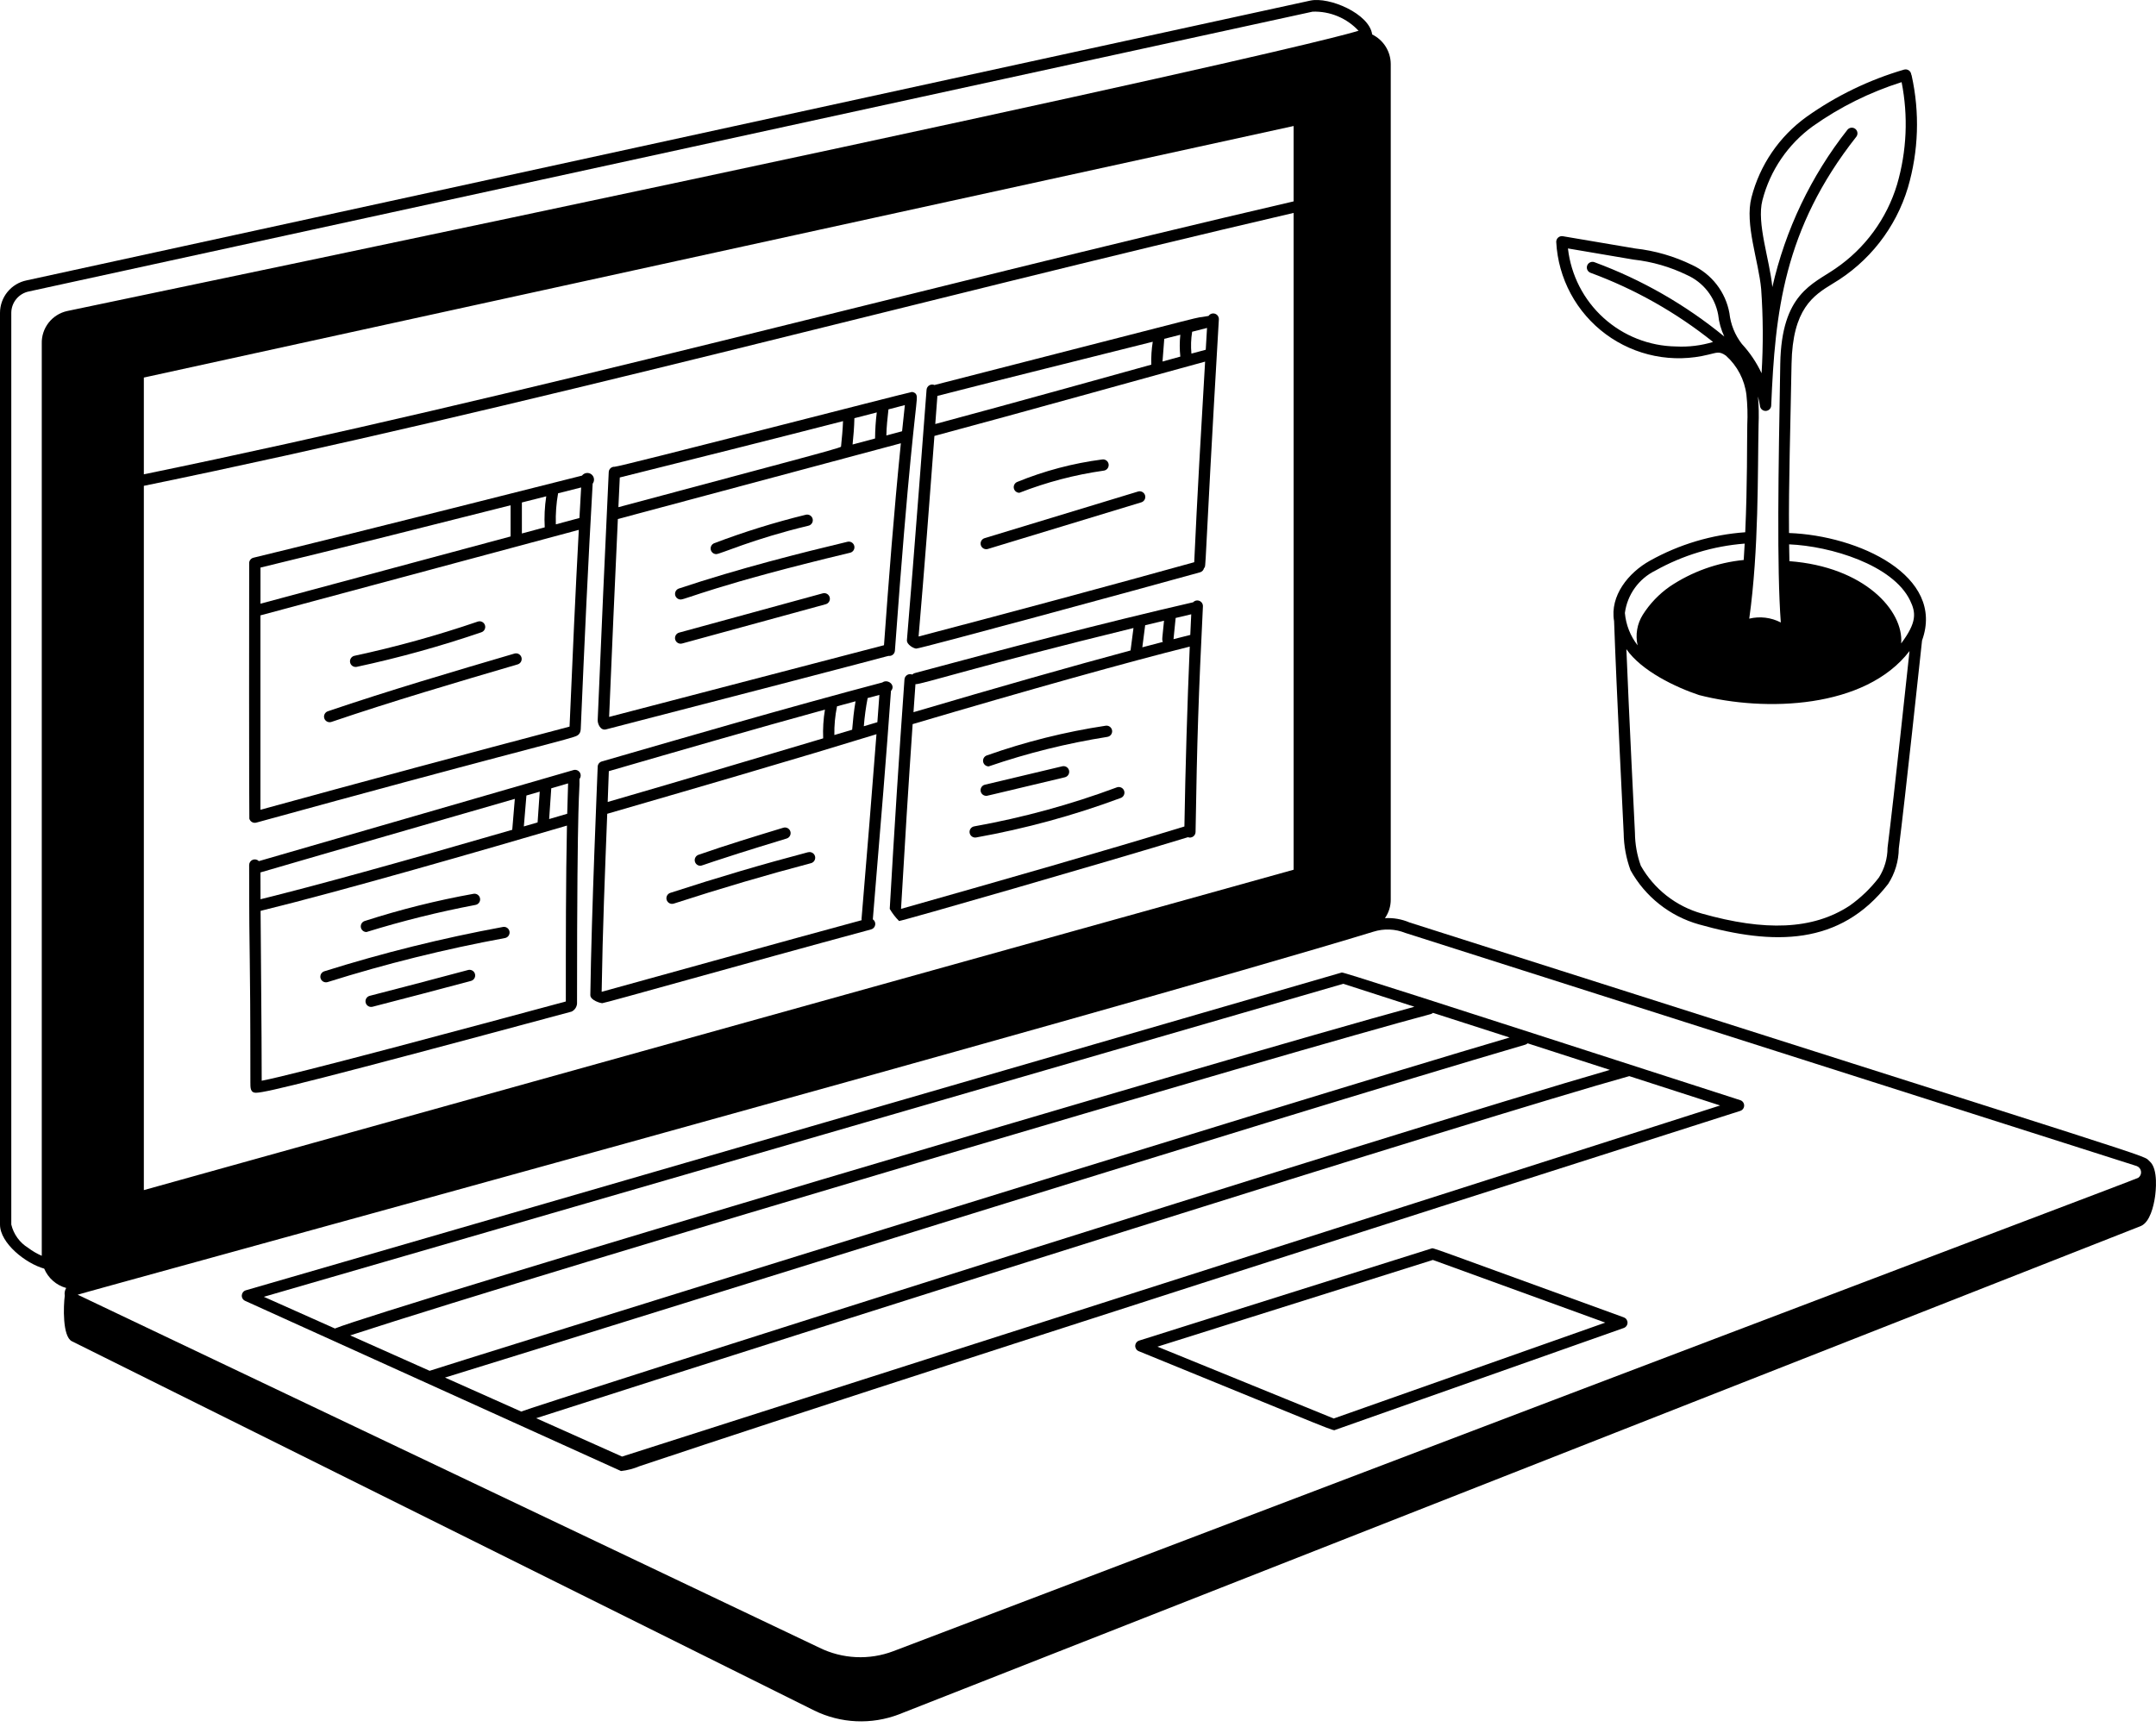
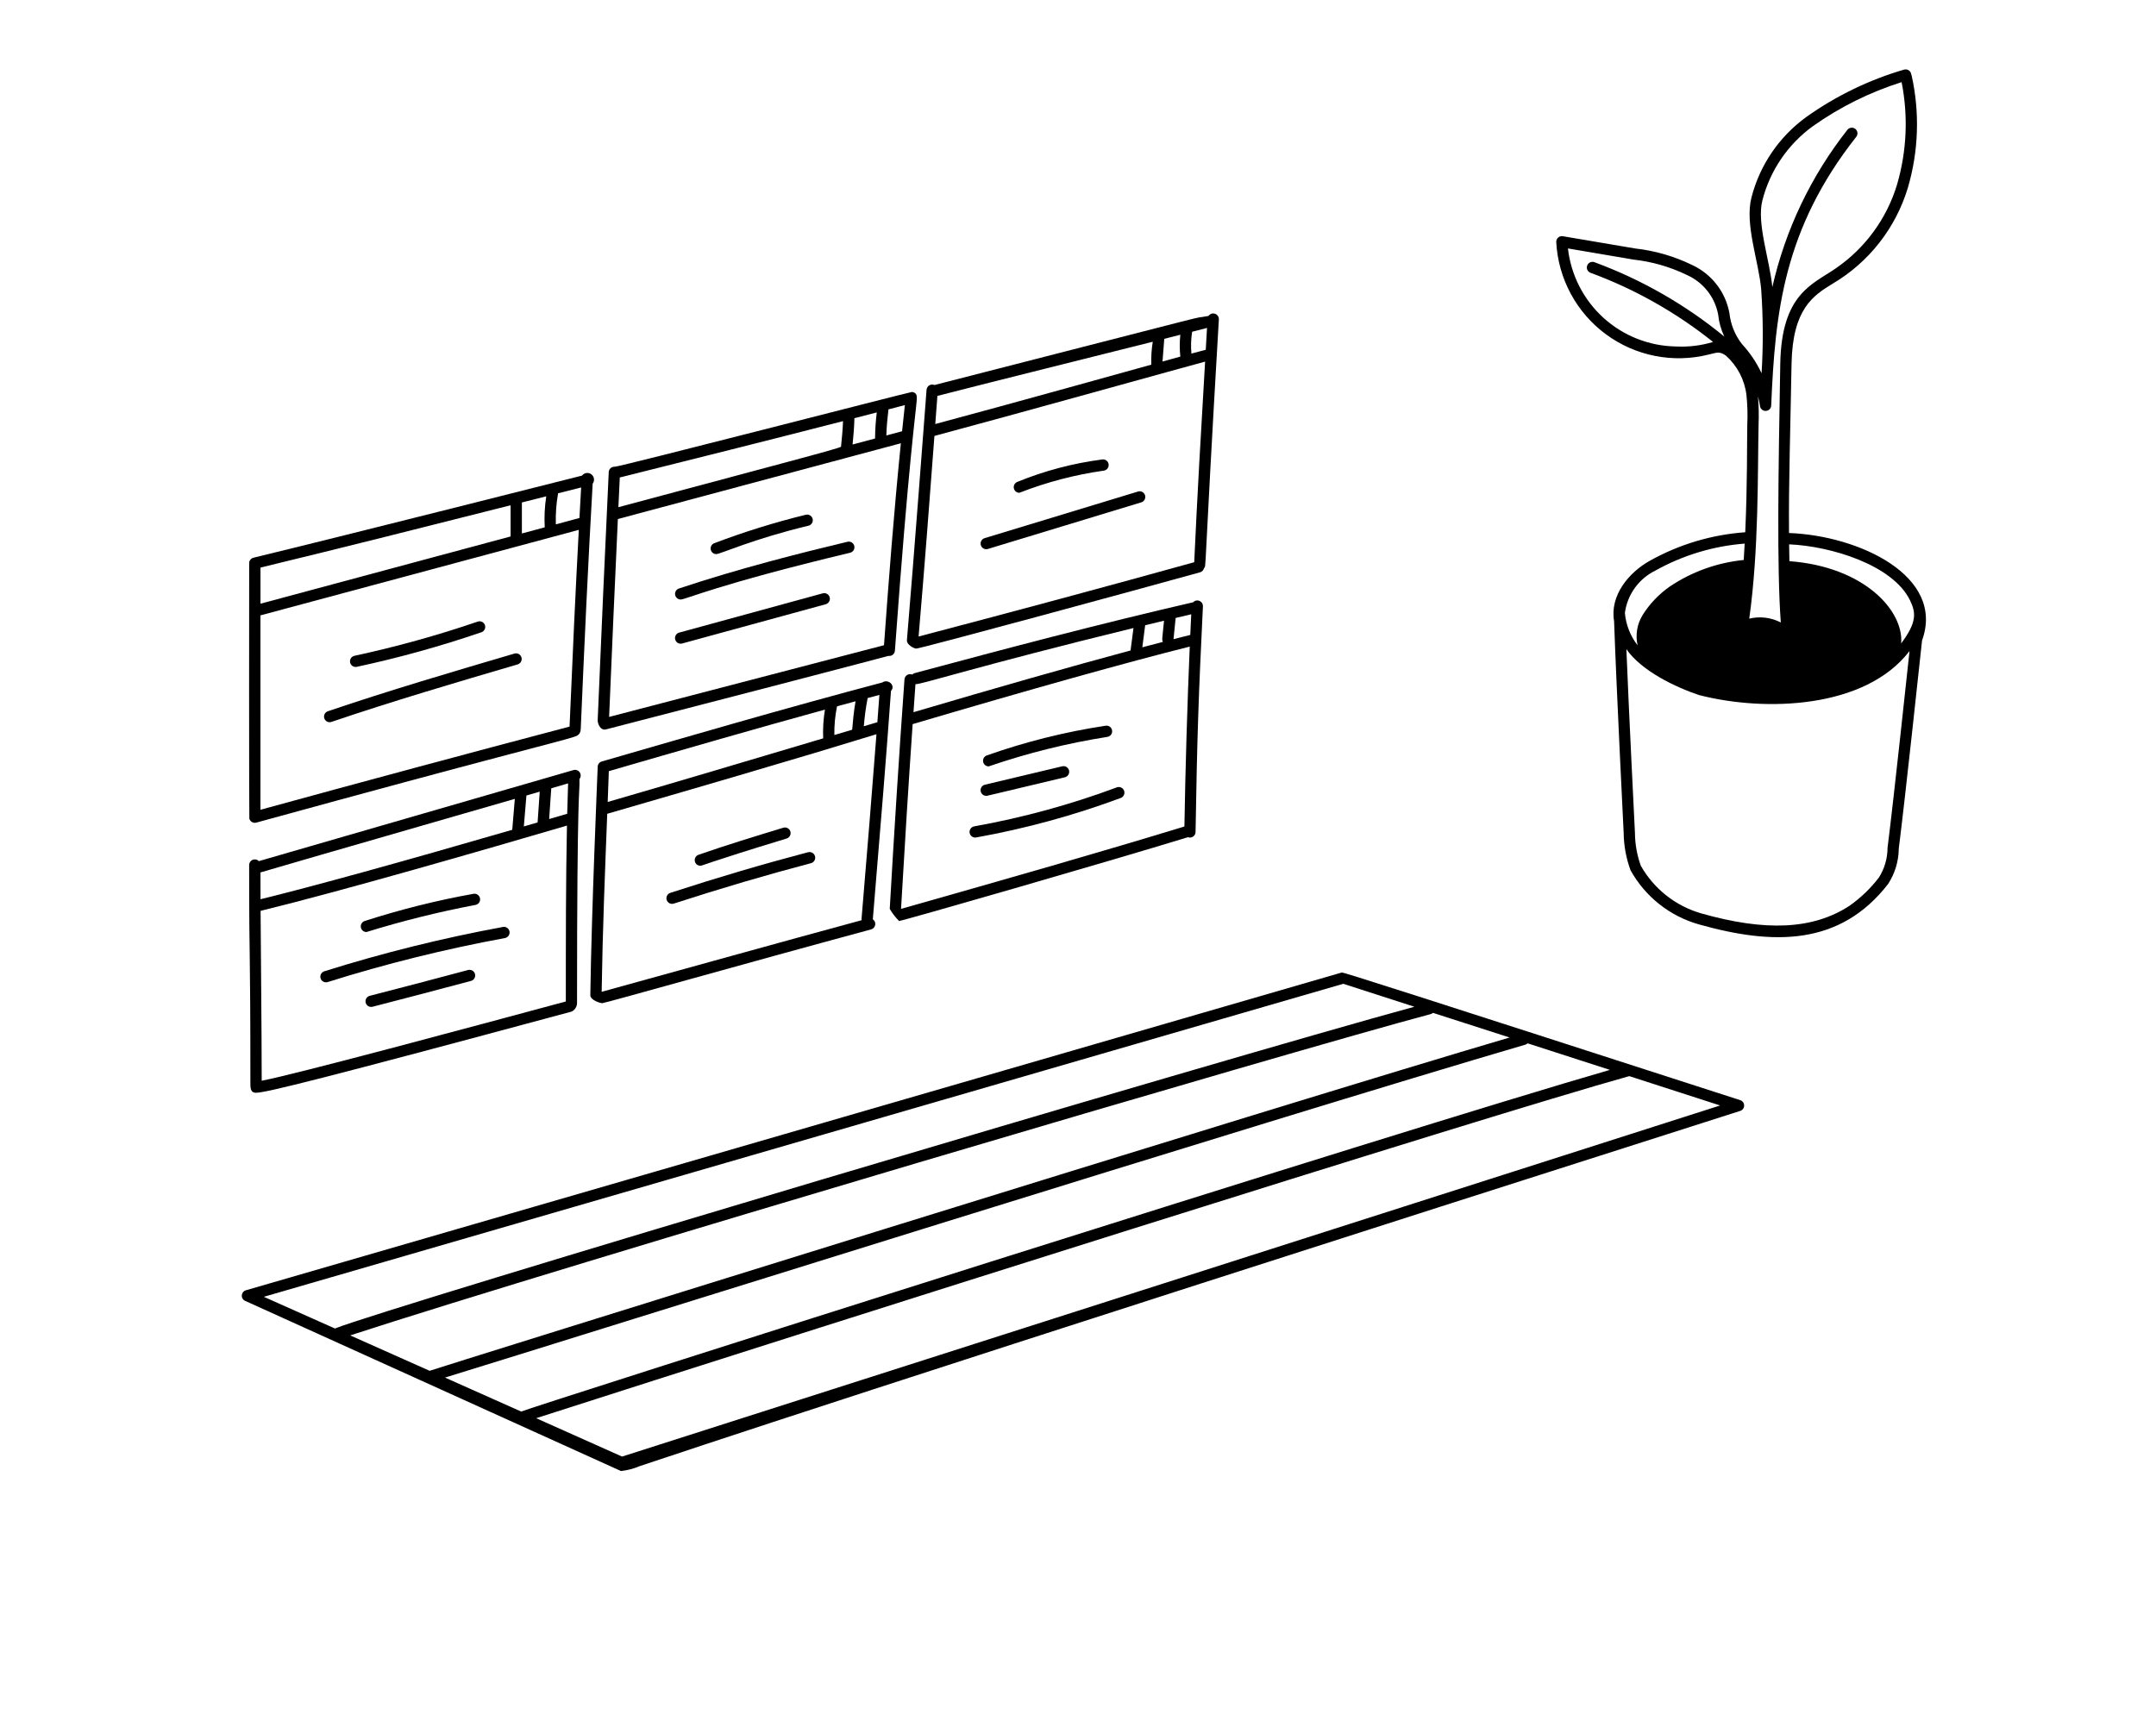
<svg xmlns="http://www.w3.org/2000/svg" width="382" height="306" viewBox="0 0 382 306" fill="none">
-   <path d="M380.878 205.816C379.34 204.498 387.678 207.446 249.732 163.476C248.36 162.888 246.87 162.628 245.38 162.718C246.064 161.745 246.425 160.58 246.412 159.39V11.308C246.399 10.222 246.085 9.16 245.504 8.242C244.923 7.324 244.098 6.585 243.122 6.108C242.63 2.428 235.522 -0.62 232.152 0.108L4.72 49.686C3.389 49.956 2.193 50.676 1.332 51.727C0.472 52.777 0.002 54.093 0 55.45V217.012C0 220.312 4.55 223.91 7.83 224.826C8.178 225.656 8.709 226.396 9.385 226.99C10.061 227.585 10.863 228.018 11.73 228.256C11.481 228.662 11.391 229.146 11.478 229.614C11.23 231.46 11.052 236.856 12.732 237.694L144.302 303.154C146.613 304.28 149.129 304.921 151.697 305.038C154.264 305.155 156.829 304.745 159.232 303.834L379.328 217.274C380.946 216.554 381.584 213.732 381.822 212.114C381.942 211.3 382.456 207.168 380.878 205.816ZM25.486 86.1C92.646 72.296 162.6 53.238 229.2 37.732V154.132L25.486 210.91V86.1ZM229.2 35.688C162.418 51.21 92.812 70.2 25.486 84.058V66.91L229.2 22.332V35.688ZM249.032 165.344L378.6 206.652C378.799 206.729 378.974 206.859 379.106 207.027C379.237 207.195 379.321 207.395 379.348 207.607C379.376 207.819 379.345 208.034 379.26 208.23C379.175 208.426 379.039 208.595 378.866 208.72C376.594 209.686 361.332 215.32 158.288 292.618C156.174 293.422 153.917 293.781 151.658 293.674C149.399 293.567 147.186 292.996 145.158 291.996L13.758 229.448C13.666 229.354 196.87 179.304 243.326 165.12C245.193 164.529 247.207 164.608 249.022 165.344H249.032ZM2 217.012V55.45C2.003 54.553 2.316 53.685 2.885 52.993C3.455 52.3 4.247 51.826 5.126 51.65L232.574 2.066C234.104 2.014 235.628 2.295 237.04 2.888C238.451 3.481 239.718 4.373 240.752 5.502C239.866 5.236 253.032 4.758 11.896 55.122C10.593 55.41 9.431 56.143 8.611 57.195C7.79 58.247 7.362 59.553 7.4 60.886V222.552C6.548 222.182 5.742 221.712 5 221.152C4.252 220.693 3.602 220.091 3.088 219.381C2.573 218.671 2.203 217.866 2 217.012Z" fill="black" />
  <path d="M237.739 172.347L43.559 228.665C43.362 228.722 43.188 228.839 43.06 228.998C42.932 229.157 42.856 229.352 42.842 229.556C42.828 229.76 42.877 229.964 42.982 230.139C43.087 230.314 43.244 230.453 43.431 230.537L110.031 260.697C111.164 260.571 112.273 260.281 113.323 259.835C120.371 257.497 152.094 246.727 308.335 196.873C308.536 196.808 308.712 196.681 308.837 196.51C308.961 196.339 309.028 196.133 309.028 195.921C309.028 195.709 308.961 195.503 308.837 195.332C308.712 195.161 308.536 195.034 308.335 194.969C249.583 175.999 237.977 172.271 237.739 172.347ZM238.001 174.347L250.601 178.415C216.571 187.701 67.934 231.927 59.344 235.437L46.745 229.819L238.001 174.347ZM267.473 183.867C228.259 195.381 76.32 242.793 76.121 242.933L62.048 236.659C98.77 224.677 230.249 185.873 253.495 179.717C253.643 179.675 253.779 179.599 253.895 179.497L267.473 183.867ZM285.243 189.605C249.213 199.979 92.843 249.747 92.347 250.157L78.843 244.133C101.843 237.073 225.767 198.161 270.263 185.133C270.413 185.087 270.55 185.006 270.663 184.897L285.243 189.605ZM110.217 258.133L94.999 251.333C143.237 235.823 263.125 197.823 288.675 190.711L304.772 195.911L110.217 258.133Z" fill="black" />
-   <path d="M287.72 233.468C251.944 220.486 254.076 221.128 253.592 221.268C251.532 221.918 203.122 237.15 201.824 237.582C201.63 237.647 201.461 237.769 201.339 237.933C201.217 238.097 201.148 238.294 201.141 238.498C201.134 238.702 201.19 238.903 201.301 239.074C201.412 239.246 201.573 239.379 201.762 239.456C238.178 254.328 236.084 253.578 236.612 253.39L287.71 235.342C287.901 235.272 288.067 235.145 288.184 234.978C288.301 234.811 288.364 234.613 288.366 234.409C288.367 234.205 288.305 234.006 288.19 233.837C288.075 233.669 287.911 233.541 287.72 233.468ZM236.304 251.386L205.076 238.656C215.06 235.498 250.11 224.47 253.876 223.286L284.422 234.394L236.304 251.386Z" fill="black" />
  <path d="M44.18 145.084C44.25 145.339 44.419 145.557 44.649 145.688C44.88 145.819 45.152 145.853 45.408 145.784C87.686 134.16 98.662 131.564 101.562 130.632C102.15 130.442 102.85 130.27 102.896 129.206C103.576 113.344 104.198 99.824 105.008 85.716C105.198 85.465 105.28 85.15 105.237 84.839C105.194 84.528 105.029 84.246 104.779 84.057C104.529 83.867 104.213 83.785 103.902 83.828C103.591 83.871 103.31 84.035 103.12 84.286C103.12 84.286 61.4 94.85 44.908 98.838C44.673 98.895 44.467 99.035 44.327 99.233C44.188 99.431 44.125 99.673 44.15 99.914C44.132 100.074 44.124 144.884 44.18 145.084ZM98.882 87.422L102.966 86.388C102.865 88.2 102.765 90.004 102.666 91.8L98.484 92.924C98.424 91.081 98.558 89.237 98.882 87.422ZM102.552 93.902C101.952 105.04 101.454 116.17 100.914 128.768C82.592 133.602 63.698 138.686 46.144 143.508V109.056L102.552 93.902ZM46.152 106.986V100.586C60.968 96.998 75.914 93.228 90.468 89.544V95.07L46.152 106.986ZM96.784 87.956C96.505 89.774 96.415 91.617 96.516 93.454L92.468 94.542V89.048L96.784 87.956Z" fill="black" />
  <path d="M107.368 129.263C160.102 115.639 157.22 116.225 157.492 116.245C157.756 116.264 158.016 116.177 158.217 116.004C158.417 115.831 158.54 115.585 158.56 115.321C161.014 81.465 162.264 73.221 162.428 70.889C162.474 70.237 162.502 69.609 161.596 69.461C161.27 69.437 109.696 82.771 108.902 82.719C108.77 82.711 108.638 82.729 108.514 82.773C108.389 82.817 108.275 82.885 108.177 82.974C108.08 83.063 108.001 83.17 107.946 83.29C107.891 83.41 107.86 83.539 107.856 83.671C107.204 97.591 106.552 111.943 105.9 127.601C105.87 128.285 106.4 129.513 107.368 129.263ZM160.324 71.789C160.153 73.35 159.989 74.896 159.832 76.427L157.046 77.173C157.072 75.611 157.246 74.133 157.418 72.549L160.324 71.789ZM155.044 77.709L151.06 78.775C151.216 77.221 151.352 75.717 151.382 74.113L155.346 73.089C155.156 74.622 155.056 76.165 155.044 77.709ZM149.012 79.161C148.986 79.417 136.75 82.577 109.568 89.885C109.65 88.121 109.732 86.365 109.814 84.617C122.794 81.373 136.104 78.045 149.368 74.633C149.314 76.157 149.166 77.625 149.012 79.161ZM156.626 114.345L107.924 127.051C108.44 114.697 108.956 103.149 109.472 91.981L159.614 78.555C158.358 91.031 157.476 102.647 156.626 114.345Z" fill="black" />
  <path d="M101.619 136.468C92.079 139.254 54.734 150.016 45.867 152.608C45.728 152.464 45.55 152.365 45.355 152.323C45.16 152.28 44.957 152.298 44.772 152.372C44.586 152.447 44.428 152.575 44.316 152.74C44.204 152.906 44.145 153.101 44.145 153.3C44.145 172.86 44.362 165.728 44.362 191.788C44.362 192.768 44.334 193.656 45.362 193.656C47.09 193.656 56.858 191.244 101.281 179.272C101.547 179.141 101.776 178.943 101.943 178.698C102.111 178.453 102.213 178.168 102.239 177.872C102.239 137.946 102.741 141.114 102.671 138.052C102.801 137.887 102.877 137.684 102.885 137.473C102.894 137.262 102.836 137.054 102.719 136.878C102.603 136.703 102.433 136.568 102.236 136.495C102.038 136.421 101.822 136.412 101.619 136.468ZM46.17 161.422C60.727 157.862 85.665 150.648 100.453 146.312C100.253 156.042 100.253 166.17 100.253 177.482C82.88 182.164 52.327 190.392 46.368 191.53C46.358 181.4 46.228 171.488 46.17 161.422ZM95.629 140.294L95.252 145.75L92.814 146.46L93.272 140.978L95.629 140.294ZM100.655 138.832C100.595 140.619 100.543 142.413 100.499 144.214L97.299 145.152L97.674 139.7L100.655 138.832ZM91.216 141.574L90.76 147.056C70.933 152.812 55.678 157.02 46.16 159.364C46.16 157.776 46.156 156.192 46.147 154.612C60.291 150.472 76.201 145.932 91.216 141.574Z" fill="black" />
  <path d="M214.13 55.99C209.53 56.862 221.91 53.79 165.568 68.232C165.422 68.167 165.262 68.139 165.102 68.149C164.943 68.159 164.788 68.208 164.65 68.29C164.513 68.373 164.398 68.487 164.314 68.623C164.23 68.76 164.18 68.914 164.168 69.074C164.168 69.074 161.802 100.448 160.69 113.422C160.616 114.268 161.944 114.942 162.338 114.942C163.138 114.942 202.202 104.318 212.618 101.426C212.794 101.377 212.952 101.282 213.077 101.15C213.202 101.019 213.289 100.855 213.328 100.678C213.764 100.17 213.232 102.994 215.958 56.596C215.969 56.378 215.907 56.163 215.784 55.983C215.66 55.803 215.481 55.668 215.274 55.6C215.067 55.531 214.843 55.532 214.637 55.602C214.43 55.673 214.252 55.809 214.13 55.99ZM209.13 59.326C208.993 60.613 208.993 61.911 209.13 63.198C208.158 63.464 207.102 63.756 205.974 64.07L206.284 60.046L209.13 59.326ZM211.096 62.662C210.975 61.371 211.018 60.071 211.224 58.792L213.862 58.118L213.634 61.984C212.922 62.172 212.072 62.4 211.106 62.662H211.096ZM204.244 60.562C204.029 61.904 203.943 63.265 203.988 64.624C202.63 65.002 178.738 71.662 165.712 75.144L166.088 70.162C178.66 66.932 191.398 63.806 204.254 60.562H204.244ZM165.562 77.256C178.856 73.71 210.59 64.856 213.52 64.086C212.802 76.25 212.13 87.856 211.592 99.636C196.57 103.806 180.146 108.236 162.756 112.802C163.798 100.676 164.694 88.786 165.562 77.256Z" fill="black" />
  <path d="M211.401 106.733C195.125 110.479 178.149 114.959 162.079 119.285C161.91 119.331 161.756 119.421 161.633 119.545C161.486 119.484 161.328 119.46 161.17 119.473C161.013 119.486 160.86 119.536 160.726 119.619C160.592 119.702 160.479 119.816 160.397 119.951C160.315 120.086 160.266 120.239 160.255 120.397C159.297 133.819 158.443 147.125 157.645 161.075C158.102 161.856 158.657 162.576 159.295 163.219C159.839 163.219 196.253 152.735 210.479 148.369C210.628 148.425 210.79 148.444 210.949 148.425C211.108 148.406 211.26 148.348 211.392 148.258C211.524 148.168 211.633 148.048 211.709 147.907C211.785 147.766 211.826 147.609 211.829 147.449C212.097 130.947 212.365 123.121 213.133 107.471C213.145 107.265 213.093 107.061 212.984 106.885C212.876 106.71 212.716 106.573 212.526 106.492C212.337 106.411 212.127 106.391 211.925 106.434C211.724 106.477 211.541 106.581 211.401 106.733ZM209.845 146.471C195.887 150.755 178.151 155.823 159.645 161.071C160.287 149.871 160.963 139.091 161.701 128.329C182.239 122.253 199.985 117.289 210.799 114.591C210.351 125.217 210.037 135.715 209.853 146.469L209.845 146.471ZM211.063 108.871C211.005 110.091 210.949 111.308 210.893 112.523C209.959 112.755 208.969 113.004 207.923 113.271L208.301 109.515C209.227 109.292 210.151 109.074 211.071 108.861L211.063 108.871ZM206.029 113.761C204.87 114.061 203.659 114.379 202.397 114.715L202.901 110.803C204.017 110.536 205.13 110.269 206.241 110.003C205.927 113.215 205.839 113.371 206.037 113.751L206.029 113.761ZM200.829 111.307L200.311 115.275C190.021 118.041 176.679 121.835 161.853 126.215C161.966 124.561 162.082 122.906 162.201 121.249C163.085 121.363 173.495 117.973 200.835 111.297L200.829 111.307Z" fill="black" />
  <path d="M157.864 122.446C158.76 121.468 157.328 120.246 156.33 120.948C139.422 125.408 120.364 130.976 106.62 134.948C106.413 135.008 106.231 135.133 106.1 135.305C105.97 135.477 105.899 135.686 105.898 135.902C105.824 138.046 104.818 161.17 104.594 176.338C104.58 177.298 106.47 177.788 106.68 177.788C107.184 177.788 131.61 170.85 154.344 164.708C154.528 164.658 154.694 164.556 154.823 164.415C154.951 164.274 155.036 164.099 155.068 163.91C155.1 163.722 155.078 163.529 155.003 163.353C154.929 163.177 154.805 163.026 154.648 162.918C156.2 144.21 156.972 134.886 157.864 122.446ZM147.832 130.26C147.801 128.552 147.96 126.845 148.306 125.172C149.402 124.872 150.495 124.575 151.586 124.282C151.288 125.976 151.126 127.664 150.986 129.32L147.832 130.26ZM153.73 123.708L155.81 123.154C155.694 124.746 155.574 126.358 155.452 127.99L153.052 128.706C153.183 127.029 153.41 125.36 153.73 123.708ZM146.164 125.758C145.884 127.44 145.779 129.146 145.85 130.85C133.25 134.602 120.25 138.476 107.672 142.124C107.742 140.292 107.809 138.472 107.872 136.664C120.576 132.982 133.654 129.19 146.164 125.758ZM106.602 175.758C106.776 164.642 107.182 154.758 107.59 144.22C146.59 132.918 150.628 131.498 155.292 130.116C154.504 140.452 153.594 151.482 152.654 162.774C152.644 162.875 152.651 162.976 152.674 163.074C137.244 167.26 121.826 171.574 106.6 175.768L106.602 175.758Z" fill="black" />
  <path d="M63.177 118.184C70.65 116.58 78.021 114.536 85.253 112.064C85.382 112.026 85.502 111.963 85.606 111.877C85.711 111.792 85.796 111.687 85.859 111.568C85.921 111.448 85.959 111.318 85.97 111.184C85.981 111.05 85.964 110.915 85.922 110.787C85.879 110.66 85.811 110.542 85.722 110.441C85.633 110.34 85.525 110.259 85.403 110.201C85.282 110.143 85.15 110.11 85.016 110.104C84.881 110.099 84.747 110.12 84.621 110.168C77.464 112.615 70.168 114.638 62.773 116.226C62.522 116.287 62.305 116.444 62.167 116.662C62.029 116.88 61.98 117.144 62.032 117.397C62.084 117.65 62.231 117.873 62.444 118.02C62.657 118.167 62.918 118.225 63.173 118.184H63.177Z" fill="black" />
  <path d="M57.461 127.312C57.546 127.563 57.728 127.77 57.966 127.887C58.203 128.004 58.478 128.021 58.729 127.936C69.581 124.246 80.847 120.936 91.741 117.736C91.988 117.656 92.195 117.482 92.316 117.252C92.438 117.021 92.465 116.753 92.391 116.503C92.318 116.253 92.15 116.042 91.923 115.914C91.696 115.786 91.429 115.752 91.177 115.818C80.263 119.028 68.977 122.348 58.085 126.052C57.836 126.138 57.631 126.318 57.514 126.554C57.397 126.79 57.378 127.062 57.461 127.312Z" fill="black" />
  <path d="M126.902 98.2C127.626 98.2 133.322 95.546 143.226 93.17C143.356 93.142 143.479 93.088 143.588 93.011C143.697 92.935 143.79 92.837 143.86 92.724C143.931 92.612 143.979 92.486 144 92.355C144.021 92.223 144.016 92.089 143.985 91.959C143.954 91.83 143.897 91.708 143.819 91.601C143.74 91.493 143.64 91.403 143.526 91.335C143.412 91.267 143.285 91.222 143.153 91.203C143.021 91.185 142.887 91.192 142.758 91.226C137.26 92.573 131.85 94.255 126.558 96.264C126.34 96.347 126.157 96.503 126.041 96.706C125.926 96.909 125.885 97.145 125.926 97.375C125.966 97.605 126.086 97.814 126.265 97.964C126.443 98.115 126.669 98.198 126.902 98.2Z" fill="black" />
  <path d="M151.361 96.751C151.299 96.494 151.139 96.272 150.914 96.133C150.689 95.995 150.418 95.951 150.161 96.011C141.903 97.985 131.045 100.711 120.287 104.297C120.062 104.372 119.872 104.525 119.749 104.728C119.627 104.931 119.58 105.171 119.618 105.405C119.656 105.639 119.776 105.852 119.957 106.006C120.137 106.159 120.366 106.244 120.603 106.245C121.495 106.245 127.025 103.599 150.625 97.955C150.882 97.892 151.104 97.73 151.242 97.505C151.38 97.279 151.423 97.008 151.361 96.751Z" fill="black" />
  <path d="M145.774 105.151L120.334 112.109C120.207 112.143 120.089 112.203 119.985 112.283C119.881 112.364 119.794 112.464 119.729 112.578C119.664 112.692 119.622 112.818 119.606 112.948C119.589 113.079 119.598 113.211 119.633 113.338C119.668 113.464 119.727 113.583 119.808 113.687C119.888 113.791 119.988 113.878 120.102 113.943C120.217 114.008 120.342 114.05 120.473 114.066C120.603 114.083 120.735 114.073 120.862 114.039L146.302 107.081C146.558 107.011 146.776 106.842 146.907 106.611C147.039 106.381 147.073 106.108 147.003 105.852C146.933 105.596 146.764 105.378 146.534 105.247C146.303 105.115 146.03 105.081 145.774 105.151Z" fill="black" />
  <path d="M180.614 87.332C185.418 85.453 190.423 84.137 195.53 83.41C195.663 83.397 195.793 83.358 195.912 83.294C196.03 83.23 196.134 83.143 196.218 83.038C196.301 82.933 196.363 82.812 196.399 82.683C196.435 82.553 196.445 82.418 196.428 82.285C196.411 82.152 196.366 82.023 196.298 81.908C196.23 81.792 196.14 81.691 196.032 81.611C195.924 81.531 195.801 81.473 195.67 81.442C195.54 81.41 195.404 81.406 195.272 81.428C190.109 82.099 185.055 83.436 180.236 85.406C180.021 85.493 179.843 85.653 179.733 85.857C179.623 86.061 179.587 86.297 179.632 86.524C179.677 86.752 179.799 86.957 179.978 87.104C180.157 87.251 180.382 87.332 180.614 87.332Z" fill="black" />
  <path d="M173.786 96.62C173.824 96.745 173.886 96.862 173.97 96.964C174.053 97.065 174.156 97.149 174.272 97.211C174.387 97.273 174.514 97.311 174.645 97.324C174.776 97.337 174.908 97.324 175.034 97.286L202.214 89.024C202.467 88.947 202.68 88.772 202.805 88.538C202.93 88.304 202.957 88.029 202.88 87.776C202.802 87.522 202.628 87.309 202.393 87.184C202.159 87.059 201.885 87.032 201.632 87.11L174.452 95.372C174.326 95.41 174.209 95.472 174.107 95.556C174.006 95.639 173.922 95.742 173.86 95.858C173.798 95.974 173.76 96.1 173.747 96.231C173.734 96.362 173.747 96.494 173.786 96.62Z" fill="black" />
  <path d="M175.176 135.819C182.019 133.468 189.054 131.719 196.2 130.589C196.462 130.549 196.698 130.407 196.856 130.194C197.013 129.98 197.08 129.713 197.04 129.451C197.001 129.188 196.859 128.953 196.645 128.795C196.432 128.638 196.164 128.571 195.902 128.611C188.73 129.694 181.678 131.458 174.84 133.877C174.618 133.956 174.431 134.111 174.312 134.314C174.193 134.518 174.15 134.757 174.19 134.989C174.231 135.222 174.352 135.432 174.532 135.584C174.712 135.736 174.94 135.819 175.176 135.819Z" fill="black" />
  <path d="M174.742 141.037C174.942 141.037 173.82 141.285 188.674 137.749C188.802 137.718 188.922 137.663 189.028 137.586C189.135 137.509 189.225 137.412 189.294 137.3C189.363 137.188 189.409 137.063 189.429 136.934C189.45 136.804 189.445 136.671 189.415 136.544C189.384 136.416 189.329 136.295 189.252 136.189C189.175 136.083 189.078 135.992 188.966 135.924C188.854 135.855 188.729 135.809 188.6 135.788C188.47 135.767 188.338 135.772 188.21 135.803L174.512 139.063C174.272 139.118 174.062 139.26 173.92 139.461C173.779 139.662 173.717 139.908 173.745 140.152C173.773 140.397 173.891 140.622 174.075 140.785C174.259 140.948 174.496 141.038 174.742 141.037Z" fill="black" />
  <path d="M171.8 147.602C171.822 147.732 171.87 147.855 171.941 147.966C172.011 148.077 172.103 148.173 172.21 148.248C172.318 148.324 172.439 148.377 172.567 148.406C172.696 148.434 172.828 148.437 172.958 148.414C181.688 146.85 190.261 144.508 198.574 141.414C198.823 141.323 199.025 141.136 199.136 140.895C199.247 140.654 199.258 140.378 199.167 140.129C199.075 139.88 198.888 139.678 198.647 139.567C198.406 139.455 198.131 139.445 197.882 139.536C189.682 142.591 181.226 144.904 172.614 146.448C172.353 146.494 172.121 146.641 171.968 146.857C171.815 147.073 171.755 147.341 171.8 147.602Z" fill="black" />
  <path d="M124.077 153.43C124.499 153.43 124.975 152.982 139.373 148.604C139.499 148.566 139.615 148.503 139.717 148.419C139.818 148.336 139.902 148.233 139.964 148.117C140.026 148.001 140.064 147.874 140.077 147.743C140.089 147.613 140.076 147.481 140.038 147.355C140 147.229 139.937 147.112 139.853 147.011C139.77 146.91 139.667 146.826 139.551 146.764C139.435 146.702 139.308 146.664 139.177 146.651C139.047 146.638 138.915 146.652 138.789 146.69C133.875 148.186 128.789 149.732 123.749 151.49C123.529 151.57 123.344 151.724 123.226 151.927C123.108 152.129 123.065 152.366 123.104 152.597C123.143 152.828 123.262 153.037 123.439 153.19C123.617 153.342 123.843 153.427 124.077 153.43Z" fill="black" />
  <path d="M143.176 151.029C135.204 153.129 127.22 155.481 118.776 158.229C118.649 158.268 118.532 158.333 118.431 158.418C118.33 158.503 118.246 158.607 118.186 158.724C118.125 158.842 118.088 158.97 118.078 159.102C118.067 159.234 118.082 159.367 118.123 159.492C118.164 159.618 118.229 159.735 118.316 159.835C118.402 159.935 118.507 160.017 118.625 160.077C118.743 160.136 118.872 160.172 119.004 160.181C119.136 160.19 119.268 160.173 119.394 160.131C127.808 157.403 135.758 155.061 143.694 152.971C143.95 152.903 144.169 152.737 144.303 152.507C144.436 152.278 144.473 152.005 144.406 151.749C144.338 151.493 144.171 151.273 143.942 151.14C143.713 151.006 143.44 150.969 143.184 151.037L143.176 151.029Z" fill="black" />
  <path d="M64.933 165.172C71.271 163.211 77.714 161.609 84.231 160.372C84.493 160.329 84.727 160.183 84.881 159.967C85.036 159.751 85.098 159.483 85.054 159.221C85.011 158.96 84.865 158.726 84.649 158.571C84.433 158.417 84.165 158.355 83.903 158.398C77.38 159.57 70.943 161.179 64.635 163.214C64.404 163.283 64.206 163.434 64.077 163.637C63.948 163.841 63.897 164.084 63.933 164.323C63.969 164.561 64.091 164.778 64.275 164.935C64.458 165.091 64.692 165.175 64.933 165.172Z" fill="black" />
  <path d="M89.104 164.276C78.405 166.247 67.836 168.87 57.458 172.132C57.333 172.172 57.216 172.235 57.116 172.32C57.015 172.404 56.932 172.507 56.871 172.624C56.81 172.74 56.773 172.868 56.762 172.998C56.75 173.129 56.764 173.261 56.804 173.386C56.843 173.512 56.907 173.628 56.991 173.729C57.076 173.829 57.179 173.912 57.295 173.973C57.412 174.034 57.539 174.071 57.67 174.083C57.801 174.094 57.933 174.08 58.058 174.04C68.359 170.801 78.85 168.196 89.47 166.24C89.731 166.192 89.962 166.043 90.113 165.824C90.263 165.606 90.321 165.336 90.273 165.075C90.225 164.814 90.075 164.583 89.857 164.433C89.638 164.282 89.369 164.224 89.108 164.272L89.104 164.276Z" fill="black" />
  <path d="M82.935 171.904C77.285 173.426 71.417 174.948 65.549 176.47C65.417 176.498 65.292 176.552 65.182 176.63C65.071 176.708 64.978 176.807 64.907 176.922C64.836 177.037 64.789 177.165 64.769 177.298C64.749 177.432 64.756 177.568 64.79 177.699C64.824 177.829 64.884 177.952 64.966 178.059C65.049 178.166 65.152 178.255 65.27 178.32C65.388 178.386 65.518 178.428 65.652 178.442C65.786 178.456 65.922 178.443 66.051 178.404C71.925 176.882 77.799 175.358 83.451 173.836C83.578 173.801 83.697 173.743 83.801 173.662C83.905 173.582 83.993 173.483 84.058 173.369C84.124 173.255 84.166 173.129 84.183 172.999C84.2 172.869 84.191 172.736 84.157 172.61C84.123 172.483 84.064 172.364 83.984 172.26C83.904 172.156 83.804 172.068 83.69 172.003C83.576 171.937 83.451 171.895 83.321 171.878C83.19 171.861 83.058 171.869 82.931 171.904H82.935Z" fill="black" />
  <path d="M302.723 62.838C304.153 62.52 304.609 62.176 305.799 63.028C307.814 64.829 309.106 67.3 309.433 69.982C309.616 71.732 309.666 73.493 309.583 75.25C309.519 78.524 309.609 85.664 309.221 94.326C303.289 94.748 297.523 96.47 292.331 99.37C288.531 101.482 285.207 105.586 285.983 110.066C286.395 121.914 287.683 147.646 287.683 147.646C287.712 149.89 288.122 152.112 288.895 154.218C290.18 156.539 291.911 158.582 293.99 160.23C296.068 161.877 298.453 163.097 301.005 163.818C314.205 167.542 326.005 167.656 334.543 156.65C335.752 154.779 336.406 152.604 336.427 150.376C337.599 141.142 340.141 117.228 340.549 113.504C344.701 102.038 329.277 94.904 316.979 94.462C316.897 85.816 317.235 75.462 317.425 64.502C317.597 54.718 321.293 52.358 324.707 50.276C331.139 46.477 335.902 40.393 338.047 33.238C339.936 26.782 340.163 19.954 338.707 13.386C338.689 13.318 338.664 13.251 338.633 13.186C338.617 13.042 338.569 12.902 338.493 12.778C338.417 12.654 338.315 12.547 338.194 12.467C338.073 12.386 337.936 12.333 337.792 12.31C337.648 12.288 337.501 12.298 337.361 12.338C331.17 14.147 325.324 16.979 320.067 20.716C315.249 24.19 311.802 29.243 310.325 34.996C309.103 39.714 311.591 46.252 312.043 51.218C312.395 56.188 312.42 61.175 312.117 66.148C311.226 64.245 310.046 62.492 308.619 60.948C307.395 59.368 306.634 57.48 306.419 55.492C306.082 53.642 305.304 51.9 304.152 50.414C302.999 48.928 301.505 47.741 299.797 46.954C296.634 45.413 293.229 44.426 289.731 44.036L276.901 41.862C276.754 41.837 276.604 41.846 276.461 41.886C276.318 41.927 276.185 41.999 276.074 42.098C275.962 42.196 275.874 42.318 275.815 42.455C275.757 42.592 275.729 42.74 275.735 42.888C275.903 46.092 276.778 49.219 278.298 52.044C279.817 54.87 281.943 57.324 284.522 59.231C287.102 61.138 290.072 62.45 293.218 63.074C296.365 63.698 299.611 63.617 302.723 62.838ZM293.301 101.118C298.167 98.399 303.565 96.768 309.123 96.338C309.069 97.333 309.011 98.3 308.951 99.24C304.266 99.703 299.769 101.318 295.859 103.94C293.948 105.272 292.321 106.972 291.075 108.94C290.571 109.74 290.23 110.631 290.072 111.562C289.913 112.494 289.941 113.448 290.153 114.368C288.865 112.713 288.082 110.722 287.897 108.632C288.108 107.031 288.712 105.507 289.655 104.196C290.598 102.885 291.85 101.828 293.301 101.118ZM334.435 150.256C334.428 152.118 333.899 153.939 332.907 155.514C331.436 157.433 329.683 159.119 327.707 160.514C321.157 164.806 312.675 165.044 301.543 161.904C296.956 160.617 293.063 157.568 290.715 153.422C290.047 151.554 289.696 149.587 289.679 147.602C289.679 147.602 288.555 125.156 288.163 115.044C290.849 118.924 296.921 121.808 301.041 123.178C312.743 126.196 330.497 125.61 338.329 115.378C338.001 118.358 335.613 140.918 334.435 150.256ZM336.849 114.026C337.325 108.226 330.321 100.444 317.049 99.45C317.029 98.484 317.012 97.49 316.997 96.47C324.343 96.772 335.379 100.11 338.419 106.396C339.475 108.568 339.667 110.258 336.849 114.026ZM311.825 71.864C311.836 72.13 311.952 72.38 312.147 72.559C312.342 72.739 312.601 72.834 312.866 72.823C313.131 72.812 313.381 72.697 313.561 72.501C313.741 72.306 313.836 72.048 313.825 71.782C314.517 55.458 315.973 40.628 328.905 24.228C329.062 24.02 329.13 23.758 329.096 23.499C329.063 23.24 328.929 23.005 328.724 22.844C328.519 22.682 328.259 22.607 328 22.634C327.74 22.662 327.502 22.79 327.335 22.99C320.879 31.18 316.332 40.707 314.023 50.876C313.543 45.956 311.211 39.564 312.265 35.496C313.626 30.199 316.799 25.545 321.233 22.342C326.031 18.952 331.325 16.326 336.927 14.558C338.118 20.576 337.844 26.793 336.127 32.682C334.3 38.756 330.445 44.02 325.207 47.596C321.171 50.396 315.643 52.022 315.427 64.474C315.097 83.424 314.807 100.652 315.523 110.314C313.802 109.422 311.817 109.181 309.933 109.636C311.649 97.378 311.407 83.636 311.583 75.29C311.653 73.613 311.618 71.933 311.479 70.26C311.616 70.788 311.732 71.323 311.825 71.864ZM289.425 46.004C292.721 46.367 295.93 47.294 298.911 48.746C300.33 49.382 301.574 50.353 302.535 51.576C303.496 52.799 304.145 54.237 304.427 55.766C304.565 57.111 304.932 58.423 305.513 59.644C298.632 53.998 290.855 49.544 282.503 46.466C282.38 46.421 282.249 46.4 282.117 46.405C281.986 46.41 281.857 46.441 281.738 46.496C281.496 46.607 281.309 46.809 281.217 47.058C281.125 47.307 281.136 47.583 281.247 47.824C281.358 48.065 281.56 48.252 281.809 48.344C289.658 51.236 296.989 55.375 303.519 60.602C301.396 61.246 299.177 61.516 296.961 61.402C292.202 61.33 287.633 59.527 284.108 56.329C280.583 53.132 278.344 48.76 277.809 44.03L289.425 46.004Z" fill="black" />
</svg>